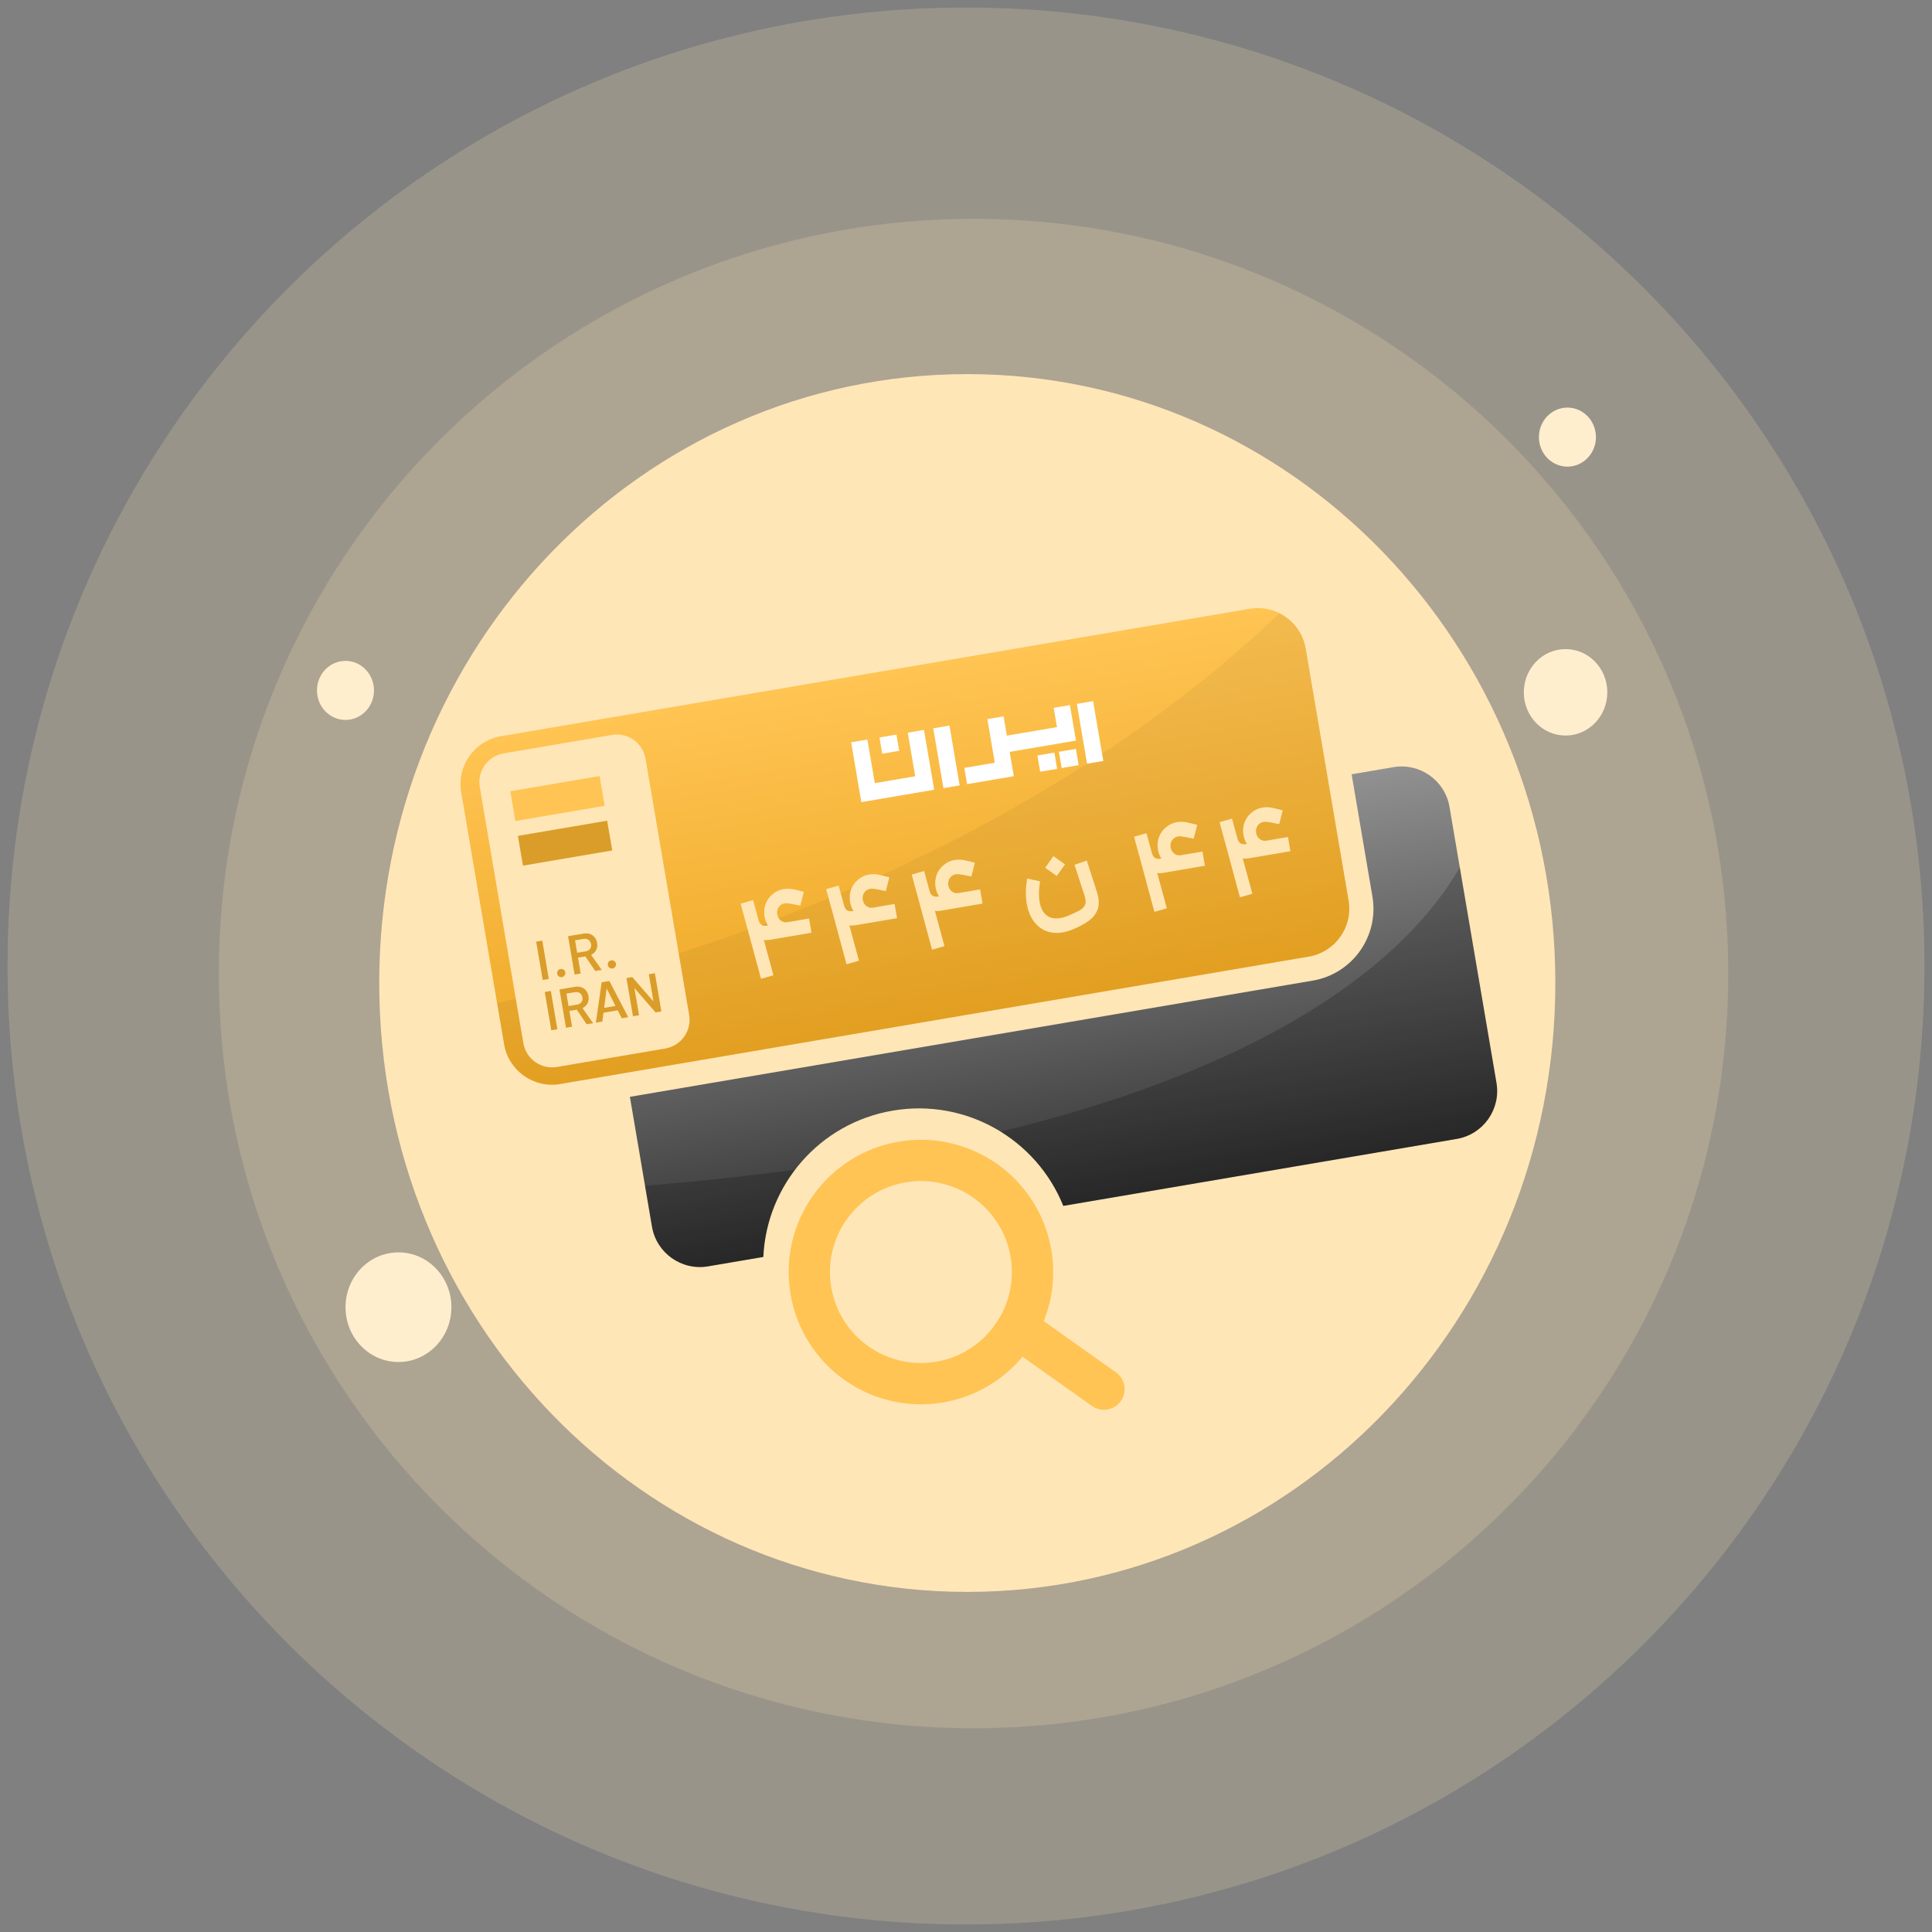
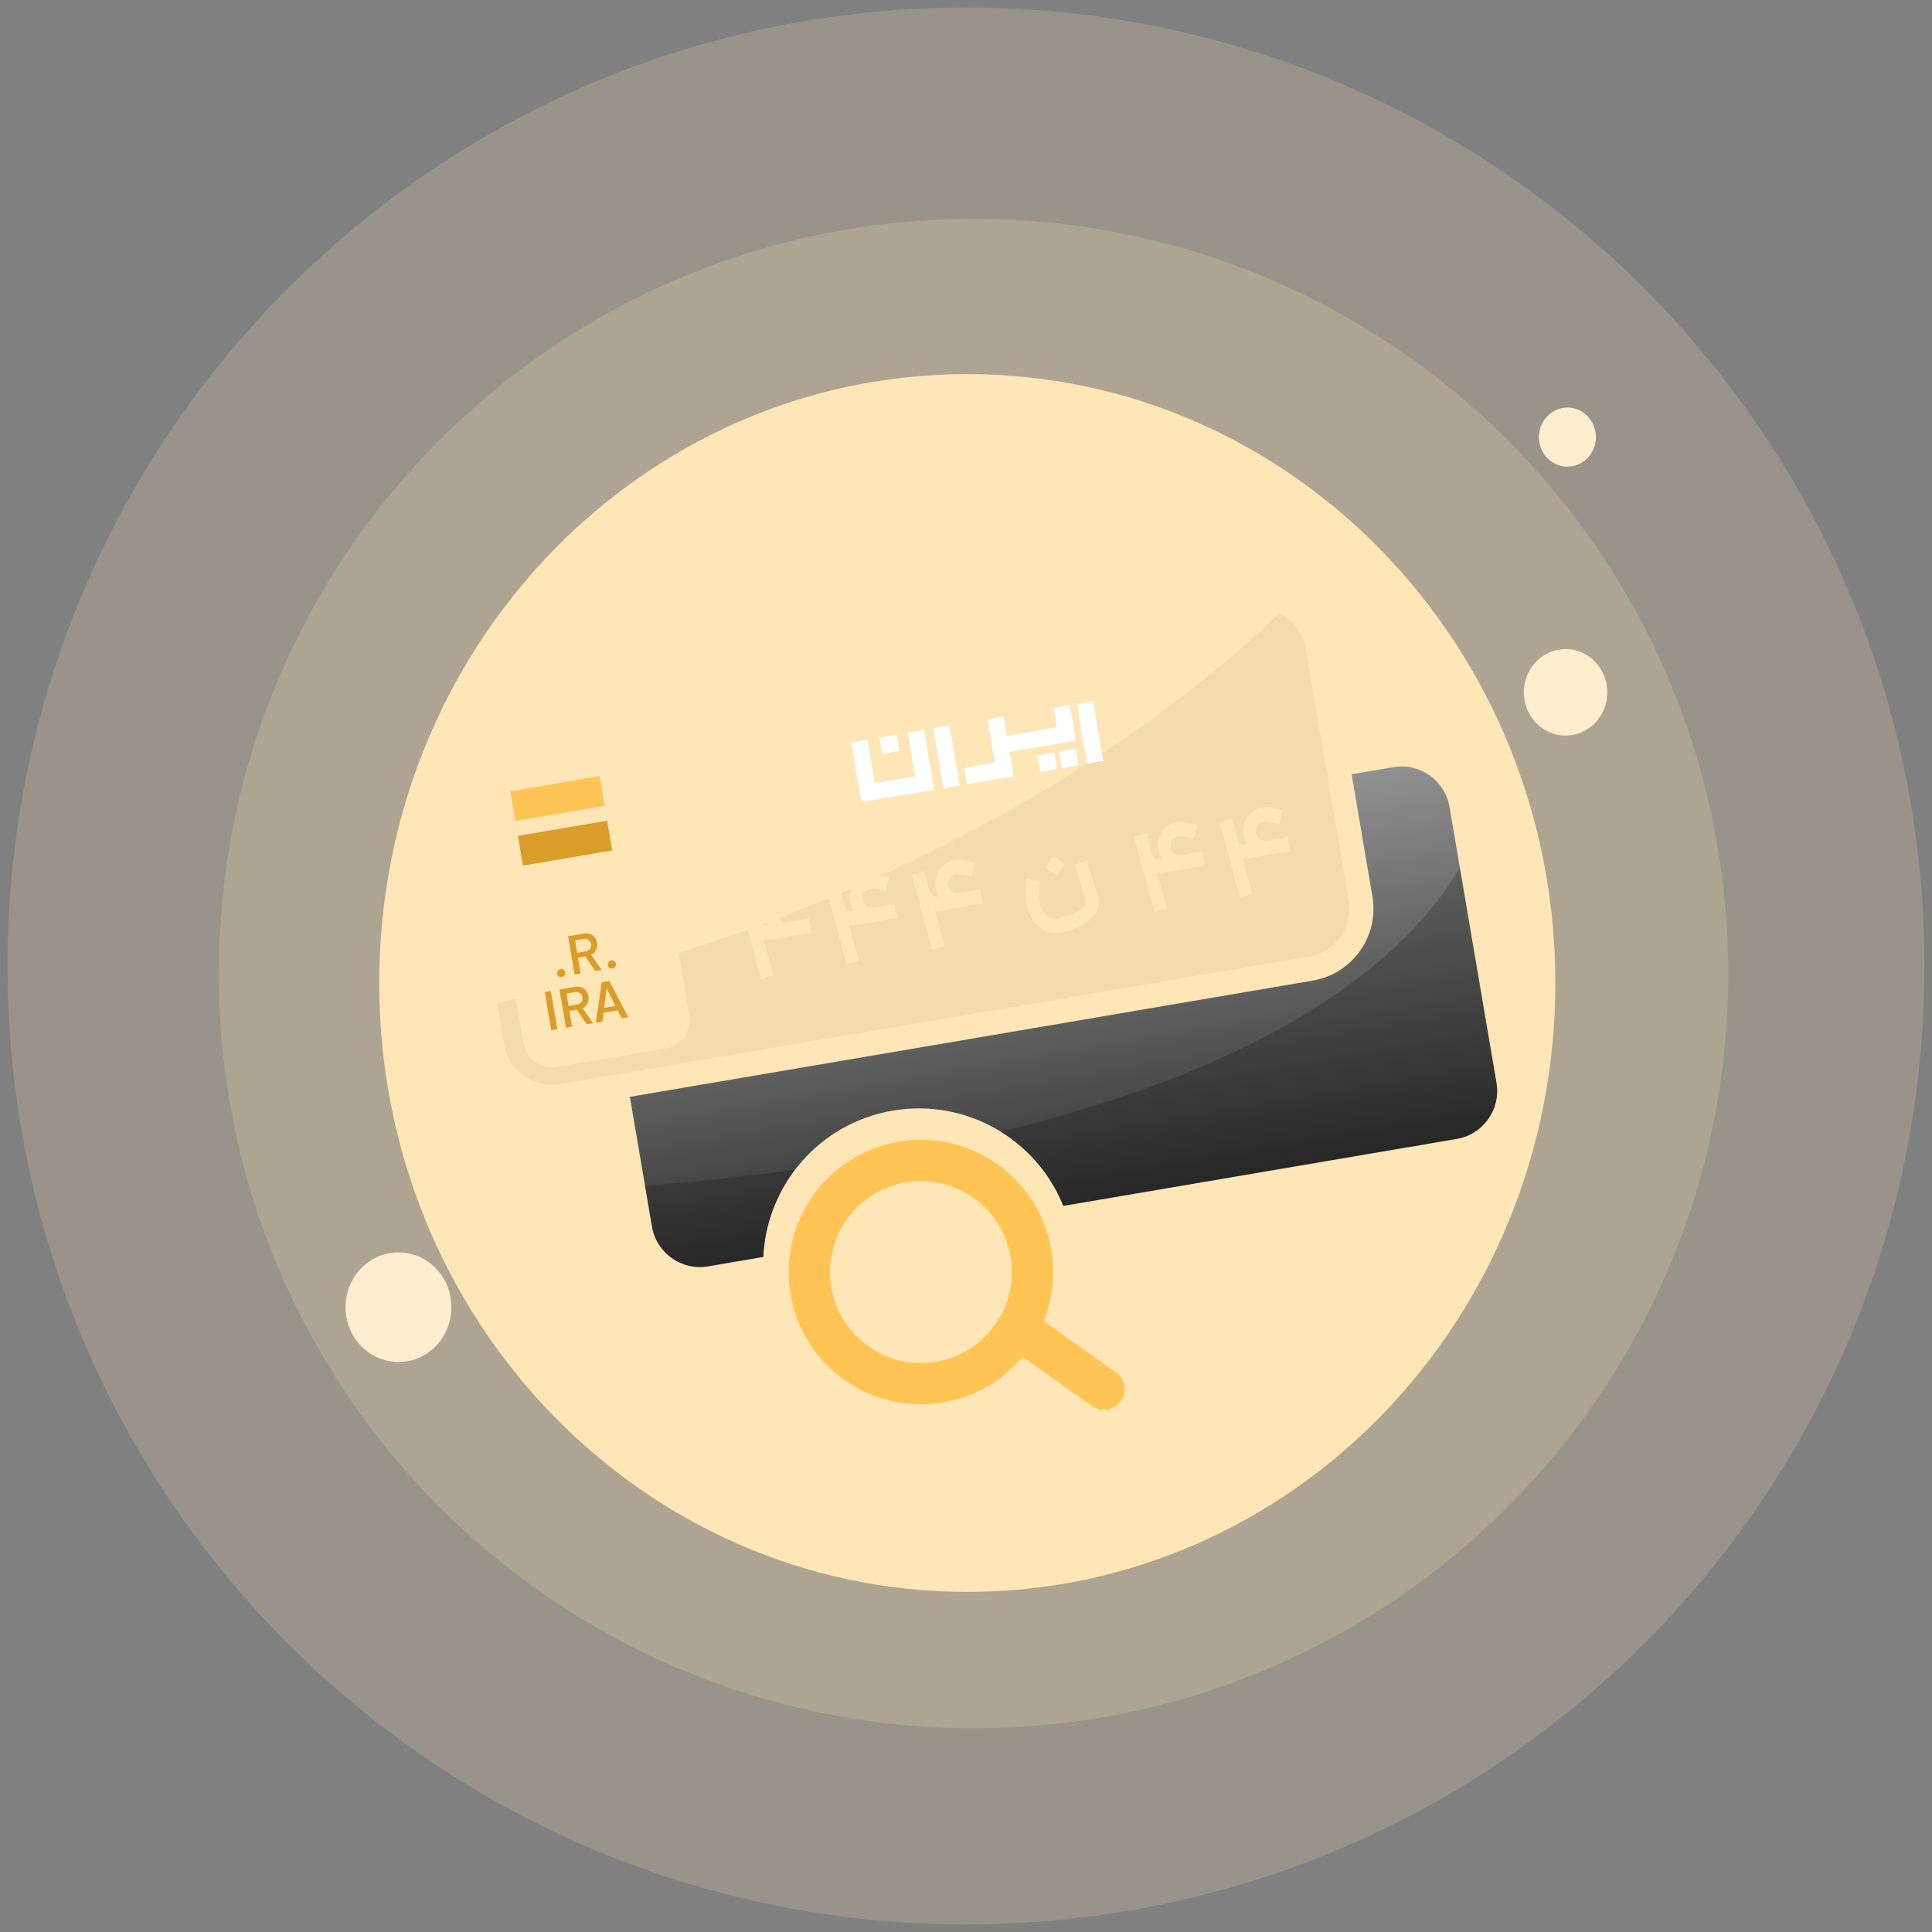
<svg xmlns="http://www.w3.org/2000/svg" width="128" height="128" viewBox="0 0 128 128" fill="none">
  <rect x="0" y="0" width="128" height="128" fill="#808080" stroke="none" />
  <path d="M64 127.5C99.069 127.5 127.5 99.125 127.5 64C127.5 28.875 99.069 0.5 64 0.5C28.931 0.5 0.5 28.875 0.5 64C0.5 99.125 28.931 127.5 64 127.5Z" fill="#FFE6B7" fill-opacity="0.2" />
  <path d="M64.5 114.5C92.113 114.5 114.5 92.157 114.5 64.5C114.5 36.843 92.113 14.5 64.5 14.5C36.887 14.5 14.5 36.843 14.5 64.5C14.5 92.157 36.887 114.5 64.5 114.5Z" fill="#FFE6B7" fill-opacity="0.2" />
  <path d="M64.085 105.468C85.602 105.468 103.046 87.442 103.046 65.127C103.046 42.812 85.602 24.785 64.085 24.785C42.569 24.785 25.125 42.812 25.125 65.127C25.125 87.442 42.569 105.468 64.085 105.468Z" fill="#FFE6B7" />
  <path d="M103.723 48.732C105.251 48.732 106.489 47.45 106.489 45.868C106.489 44.286 105.251 43.004 103.723 43.004C102.195 43.004 100.957 44.286 100.957 45.868C100.957 47.45 102.195 48.732 103.723 48.732Z" fill="#FFEECE" />
  <path d="M103.846 30.916C104.889 30.916 105.735 30.04 105.735 28.96C105.735 27.88 104.889 27.004 103.846 27.004C102.803 27.004 101.957 27.88 101.957 28.96C101.957 30.04 102.803 30.916 103.846 30.916Z" fill="#FFEECE" />
-   <path d="M22.889 47.697C23.932 47.697 24.778 46.821 24.778 45.741C24.778 44.661 23.932 43.785 22.889 43.785C21.846 43.785 21 44.661 21 45.741C21 46.821 21.846 47.697 22.889 47.697Z" fill="#FFEECE" />
  <path d="M26.399 90.237C28.336 90.237 29.907 88.611 29.907 86.605C29.907 84.599 28.336 82.973 26.399 82.973C24.461 82.973 22.891 84.599 22.891 86.605C22.891 88.611 24.461 90.237 26.399 90.237Z" fill="#FFEECE" />
-   <path fill-rule="evenodd" clip-rule="evenodd" d="M30.556 52.49C30.258 50.737 31.437 49.075 33.19 48.776L82.792 40.334C84.545 40.035 86.208 41.215 86.506 42.968L89.348 59.663C89.646 61.416 88.467 63.079 86.714 63.378L37.112 71.82C35.359 72.118 33.696 70.939 33.398 69.186L30.556 52.49ZM31.785 52.142C31.606 51.09 32.314 50.093 33.365 49.914L40.542 48.692C41.594 48.513 42.592 49.221 42.77 50.273L45.658 67.239C45.837 68.29 45.13 69.288 44.078 69.467L36.901 70.689C35.85 70.868 34.852 70.16 34.673 69.108L31.785 52.142ZM50.995 62.267L53.764 61.795L53.604 60.854L52.169 61.098C52.01 61.125 51.863 61.089 51.73 60.99C51.602 60.89 51.523 60.753 51.493 60.578C51.464 60.408 51.496 60.252 51.588 60.109C51.685 59.966 51.821 59.879 51.996 59.849C52.032 59.843 52.061 59.841 52.082 59.843C52.198 59.839 52.511 59.891 53.022 60L53.256 59.087C53.245 59.084 53.082 59.043 52.767 58.964C52.45 58.88 52.169 58.859 51.922 58.901C51.645 58.949 51.399 59.062 51.186 59.241C50.972 59.415 50.816 59.635 50.719 59.9C50.625 60.159 50.603 60.433 50.652 60.721C50.689 60.937 50.765 61.136 50.881 61.317L50.834 61.325C50.69 61.35 50.569 61.336 50.47 61.284C50.376 61.226 50.305 61.122 50.258 60.971L49.896 59.635L49.07 59.871L49.413 61.138C49.417 61.159 49.422 61.174 49.429 61.183L50.418 64.85L51.243 64.614L50.607 62.277C50.727 62.294 50.856 62.29 50.995 62.267ZM56.661 61.302L59.431 60.831L59.27 59.889L57.835 60.134C57.676 60.161 57.529 60.125 57.396 60.026C57.268 59.926 57.189 59.788 57.159 59.614C57.13 59.444 57.162 59.288 57.254 59.145C57.351 59.001 57.487 58.915 57.662 58.885C57.698 58.879 57.727 58.877 57.749 58.878C57.864 58.874 58.178 58.927 58.688 59.036L58.922 58.123C58.911 58.119 58.748 58.078 58.433 57.999C58.117 57.916 57.835 57.895 57.588 57.937C57.311 57.984 57.065 58.097 56.852 58.276C56.638 58.45 56.483 58.67 56.385 58.936C56.291 59.195 56.269 59.469 56.318 59.757C56.355 59.973 56.431 60.172 56.547 60.353L56.5 60.361C56.356 60.385 56.235 60.372 56.136 60.32C56.042 60.262 55.971 60.157 55.924 60.006L55.562 58.671L54.736 58.907L55.079 60.174C55.083 60.195 55.088 60.21 55.095 60.219L56.084 63.885L56.909 63.65L56.273 61.312C56.393 61.329 56.522 61.326 56.661 61.302ZM65.097 59.866L62.327 60.338C62.188 60.361 62.059 60.365 61.94 60.348L62.575 62.685L61.75 62.921L60.761 59.255C60.754 59.245 60.749 59.23 60.745 59.21L60.403 57.942L61.228 57.706L61.59 59.042C61.637 59.193 61.708 59.297 61.802 59.355C61.901 59.407 62.023 59.421 62.167 59.396L62.213 59.389C62.097 59.207 62.021 59.008 61.984 58.792C61.935 58.504 61.958 58.231 62.051 57.971C62.149 57.706 62.305 57.486 62.518 57.312C62.731 57.133 62.977 57.02 63.255 56.972C63.501 56.93 63.783 56.951 64.099 57.035C64.414 57.114 64.577 57.155 64.588 57.158L64.355 58.071C63.844 57.962 63.531 57.91 63.415 57.914C63.393 57.912 63.364 57.914 63.328 57.92C63.154 57.95 63.018 58.037 62.92 58.181C62.828 58.323 62.797 58.479 62.825 58.649C62.855 58.824 62.934 58.962 63.062 59.061C63.196 59.16 63.342 59.196 63.501 59.169L64.936 58.925L65.097 59.866ZM70.413 61.772C70.624 61.736 70.853 61.668 71.1 61.568C71.515 61.391 71.852 61.209 72.111 61.022C72.371 60.84 72.559 60.621 72.674 60.363C72.795 60.109 72.826 59.81 72.767 59.466C72.755 59.394 72.723 59.267 72.671 59.085C72.6 58.854 72.376 58.164 72.001 57.016L71.191 57.297L71.86 59.358C71.888 59.459 71.905 59.531 71.912 59.572C71.943 59.757 71.922 59.909 71.847 60.027C71.772 60.146 71.654 60.248 71.494 60.334C71.339 60.418 71.091 60.532 70.75 60.675C70.592 60.744 70.424 60.794 70.243 60.824C69.873 60.887 69.569 60.825 69.331 60.638C69.097 60.45 68.946 60.151 68.876 59.739C68.809 59.348 68.82 58.899 68.909 58.392L68.051 58.204C67.948 58.815 67.939 59.367 68.023 59.86C68.1 60.313 68.247 60.696 68.465 61.008C68.687 61.319 68.963 61.542 69.293 61.677C69.628 61.81 70.001 61.842 70.413 61.772ZM69.791 56.717L69.248 57.493L70.015 58.037L70.559 57.269L69.791 56.717ZM79.827 57.359L77.057 57.831C76.918 57.854 76.789 57.858 76.67 57.841L77.306 60.178L76.481 60.414L75.492 56.747C75.485 56.738 75.479 56.723 75.476 56.702L75.133 55.435L75.958 55.199L76.321 56.535C76.368 56.686 76.438 56.79 76.533 56.848C76.632 56.9 76.753 56.914 76.897 56.889L76.943 56.881C76.828 56.7 76.752 56.501 76.715 56.285C76.666 55.997 76.688 55.723 76.781 55.464C76.879 55.199 77.035 54.979 77.249 54.805C77.462 54.626 77.707 54.513 77.985 54.465C78.232 54.423 78.513 54.444 78.829 54.528C79.144 54.607 79.308 54.648 79.319 54.651L79.085 55.564C78.574 55.455 78.261 55.403 78.145 55.407C78.124 55.405 78.095 55.407 78.059 55.413C77.884 55.443 77.748 55.53 77.651 55.673C77.559 55.816 77.527 55.972 77.556 56.142C77.586 56.317 77.665 56.454 77.793 56.554C77.926 56.653 78.072 56.689 78.232 56.662L79.667 56.418L79.827 57.359ZM82.723 56.866L85.493 56.395L85.333 55.453L83.898 55.698C83.739 55.725 83.592 55.689 83.459 55.59C83.331 55.49 83.252 55.352 83.222 55.178C83.193 55.008 83.225 54.852 83.317 54.709C83.414 54.565 83.55 54.479 83.725 54.449C83.761 54.443 83.79 54.441 83.811 54.442C83.927 54.438 84.24 54.491 84.751 54.6L84.985 53.687C84.974 53.683 84.811 53.642 84.495 53.564C84.179 53.48 83.898 53.459 83.651 53.501C83.373 53.548 83.128 53.661 82.915 53.84C82.701 54.014 82.545 54.234 82.448 54.5C82.354 54.759 82.332 55.033 82.381 55.321C82.418 55.537 82.494 55.736 82.609 55.917L82.563 55.925C82.419 55.949 82.298 55.936 82.199 55.884C82.104 55.826 82.034 55.721 81.987 55.57L81.624 54.235L80.799 54.471L81.142 55.738C81.146 55.759 81.151 55.774 81.158 55.783L82.147 59.449L82.972 59.214L82.336 56.877C82.455 56.893 82.585 56.89 82.723 56.866Z" fill="url(#paint0_linear_476_4427)" />
  <path fill-rule="evenodd" clip-rule="evenodd" d="M32.934 66.456L33.398 69.185C33.697 70.938 35.36 72.117 37.113 71.819L86.715 63.377C88.468 63.078 89.647 61.415 89.349 59.662L86.507 42.967C86.328 41.916 85.659 41.071 84.775 40.627C78.649 46.481 69.989 52.715 58.391 57.987C58.405 57.991 58.419 57.995 58.434 57.998C58.749 58.077 58.912 58.118 58.923 58.121L58.689 59.035C58.178 58.926 57.865 58.873 57.749 58.877C57.728 58.875 57.699 58.878 57.663 58.884C57.488 58.913 57.352 59 57.255 59.144C57.163 59.286 57.131 59.443 57.16 59.612C57.19 59.787 57.269 59.925 57.397 60.025C57.53 60.124 57.677 60.16 57.836 60.133L59.271 59.888L59.431 60.83L56.661 61.301C56.523 61.325 56.394 61.328 56.274 61.311L56.91 63.648L56.085 63.884L55.096 60.218C55.089 60.208 55.084 60.193 55.08 60.173L54.9 59.507C53.819 59.957 52.715 60.398 51.587 60.83C51.625 60.891 51.673 60.944 51.731 60.989C51.864 61.088 52.011 61.124 52.17 61.097L53.605 60.853L53.765 61.794L50.995 62.265C50.856 62.289 50.727 62.292 50.608 62.276L51.244 64.613L50.419 64.849L49.541 61.594C48.055 62.133 46.53 62.656 44.965 63.161L45.659 67.237C45.838 68.289 45.13 69.287 44.079 69.466L36.902 70.688C35.85 70.867 34.853 70.159 34.674 69.107L34.173 66.167C33.763 66.265 33.349 66.361 32.934 66.456ZM50.441 61.263C50.451 61.27 50.461 61.277 50.471 61.283C50.57 61.335 50.691 61.349 50.835 61.324L50.882 61.316C50.844 61.258 50.811 61.197 50.782 61.135C50.669 61.178 50.555 61.22 50.441 61.263ZM55.699 59.171L55.925 60.005C55.972 60.156 56.042 60.261 56.137 60.319C56.236 60.37 56.357 60.384 56.501 60.36L56.548 60.352C56.432 60.17 56.356 59.972 56.319 59.756C56.27 59.468 56.292 59.194 56.386 58.934C56.395 58.911 56.404 58.888 56.413 58.864C56.176 58.967 55.938 59.069 55.699 59.171ZM62.328 60.337L65.098 59.865L64.937 58.924L63.502 59.168C63.343 59.195 63.196 59.159 63.063 59.06C62.935 58.96 62.856 58.823 62.826 58.648C62.797 58.478 62.829 58.322 62.921 58.179C63.019 58.036 63.154 57.949 63.329 57.919C63.365 57.913 63.394 57.911 63.416 57.913C63.531 57.909 63.845 57.961 64.355 58.07L64.589 57.157C64.578 57.154 64.415 57.113 64.1 57.034C63.784 56.95 63.502 56.929 63.255 56.971C62.978 57.019 62.732 57.132 62.519 57.311C62.306 57.485 62.15 57.705 62.052 57.97C61.959 58.229 61.936 58.503 61.985 58.791C62.022 59.007 62.098 59.206 62.214 59.387L62.167 59.395C62.023 59.42 61.902 59.406 61.803 59.354C61.709 59.296 61.638 59.192 61.591 59.041L61.229 57.705L60.404 57.941L60.746 59.209C60.75 59.229 60.755 59.244 60.762 59.254L61.751 62.92L62.576 62.684L61.94 60.347C62.06 60.364 62.189 60.36 62.328 60.337ZM71.101 61.566C70.854 61.667 70.624 61.735 70.414 61.771C70.002 61.841 69.629 61.809 69.294 61.676C68.964 61.541 68.688 61.318 68.466 61.007C68.248 60.694 68.101 60.312 68.024 59.859C67.94 59.365 67.949 58.813 68.052 58.203L68.909 58.391C68.821 58.898 68.81 59.347 68.877 59.738C68.947 60.15 69.098 60.449 69.332 60.637C69.57 60.824 69.874 60.886 70.244 60.823C70.424 60.792 70.593 60.742 70.751 60.673C71.092 60.531 71.34 60.417 71.495 60.332C71.655 60.247 71.772 60.145 71.847 60.026C71.922 59.908 71.944 59.756 71.913 59.571C71.906 59.529 71.888 59.458 71.861 59.357L71.192 57.296L72.002 57.015C72.377 58.163 72.6 58.853 72.672 59.084C72.724 59.266 72.756 59.393 72.768 59.465C72.827 59.809 72.796 60.108 72.675 60.362C72.56 60.62 72.372 60.839 72.112 61.021C71.853 61.208 71.516 61.39 71.101 61.566ZM69.249 57.491L69.791 56.716L70.56 57.268L70.016 58.036L69.249 57.491ZM77.058 57.829L79.828 57.358L79.668 56.417L78.233 56.661C78.073 56.688 77.927 56.652 77.794 56.553C77.665 56.453 77.587 56.316 77.557 56.141C77.528 55.971 77.559 55.815 77.652 55.672C77.749 55.529 77.885 55.442 78.06 55.412C78.096 55.406 78.125 55.404 78.146 55.405C78.262 55.402 78.575 55.454 79.086 55.563L79.32 54.65C79.308 54.647 79.145 54.605 78.83 54.527C78.514 54.443 78.233 54.422 77.986 54.464C77.708 54.511 77.463 54.625 77.25 54.804C77.036 54.978 76.88 55.197 76.782 55.463C76.689 55.722 76.667 55.996 76.716 56.284C76.752 56.5 76.829 56.699 76.944 56.88L76.898 56.888C76.754 56.913 76.632 56.899 76.534 56.847C76.439 56.789 76.368 56.684 76.322 56.534L75.959 55.198L75.134 55.434L75.477 56.701C75.48 56.722 75.486 56.737 75.492 56.746L76.482 60.413L77.307 60.177L76.671 57.84C76.79 57.856 76.919 57.853 77.058 57.829ZM85.494 56.394L82.724 56.865C82.585 56.889 82.456 56.892 82.337 56.875L82.973 59.212L82.148 59.448L81.159 55.782C81.152 55.773 81.147 55.758 81.143 55.737L80.8 54.469L81.625 54.234L81.988 55.569C82.035 55.72 82.105 55.825 82.2 55.883C82.299 55.934 82.42 55.948 82.564 55.924L82.61 55.916C82.495 55.734 82.419 55.536 82.382 55.32C82.333 55.032 82.355 54.758 82.448 54.498C82.546 54.233 82.702 54.013 82.916 53.839C83.129 53.66 83.374 53.547 83.652 53.5C83.899 53.458 84.18 53.479 84.496 53.562C84.811 53.641 84.975 53.682 84.986 53.686L84.752 54.599C84.241 54.49 83.928 54.437 83.812 54.441C83.791 54.439 83.762 54.442 83.726 54.448C83.551 54.477 83.415 54.564 83.318 54.708C83.226 54.85 83.194 55.007 83.223 55.176C83.253 55.351 83.332 55.489 83.46 55.589C83.593 55.688 83.739 55.724 83.899 55.697L85.334 55.452L85.494 56.394Z" fill="black" fill-opacity="0.05" />
  <path fill-rule="evenodd" clip-rule="evenodd" d="M58.267 48.86L59.392 48.669L59.575 49.744L58.45 49.936L58.267 48.86ZM57.466 48.997L57.958 51.886L60.634 51.43L60.142 48.541L61.218 48.358L61.892 52.322L57.065 53.144L56.391 49.18L57.466 48.997ZM62.905 48.071L63.58 52.035L62.504 52.218L61.83 48.254L62.905 48.071ZM66.492 47.461L66.709 48.739L70.028 48.174L69.81 46.896L70.885 46.713L71.286 49.066L66.892 49.814L67.166 51.425L64.072 51.951L63.889 50.876L65.908 50.532L65.416 47.644L66.492 47.461ZM72.421 46.451L73.096 50.415L72.02 50.598L71.346 46.634L72.421 46.451ZM68.73 50.052L69.855 49.861L70.038 50.936L68.913 51.127L68.73 50.052ZM70.155 49.809L71.281 49.618L71.463 50.693L70.338 50.885L70.155 49.809Z" fill="white" />
  <rect x="33.809" y="52.422" width="6" height="2" transform="rotate(-9.659 33.809 52.422)" fill="#FFC453" />
  <rect x="34.312" y="55.379" width="6" height="2" transform="rotate(-9.659 34.312 55.379)" fill="#DA9D29" />
-   <path d="M35.927 62.318L36.359 64.856L35.955 64.925L35.523 62.387L35.927 62.318Z" fill="#DA9D29" />
  <path d="M37.23 64.735C37.154 64.748 37.085 64.734 37.023 64.692C36.963 64.647 36.926 64.586 36.913 64.507C36.9 64.433 36.915 64.367 36.957 64.307C37.002 64.247 37.062 64.211 37.139 64.198C37.212 64.185 37.279 64.2 37.338 64.242C37.4 64.284 37.438 64.342 37.45 64.415C37.463 64.492 37.447 64.561 37.403 64.623C37.361 64.685 37.304 64.723 37.23 64.735Z" fill="#DA9D29" />
  <path d="M39.041 63.09L39.867 64.259L39.437 64.332L38.646 63.165L39.041 63.09ZM38.666 61.852C38.818 61.826 38.957 61.835 39.082 61.879C39.209 61.92 39.314 61.992 39.397 62.096C39.48 62.197 39.534 62.322 39.559 62.472C39.584 62.62 39.574 62.755 39.526 62.878C39.48 63.001 39.401 63.103 39.292 63.184C39.186 63.265 39.056 63.319 38.904 63.344L38.252 63.455L38.197 63.132L38.807 63.028C38.931 63.007 39.026 62.953 39.089 62.866C39.155 62.776 39.178 62.67 39.157 62.549C39.136 62.424 39.079 62.331 38.987 62.268C38.898 62.204 38.791 62.183 38.667 62.205L38.099 62.301L38.473 64.496L38.069 64.565L37.637 62.027L38.666 61.852Z" fill="#DA9D29" />
  <path d="M40.587 64.164C40.511 64.177 40.441 64.162 40.379 64.121C40.319 64.076 40.283 64.014 40.27 63.935C40.257 63.862 40.272 63.795 40.314 63.736C40.359 63.676 40.419 63.639 40.495 63.627C40.569 63.614 40.636 63.629 40.695 63.671C40.757 63.713 40.794 63.77 40.807 63.844C40.82 63.92 40.804 63.99 40.76 64.052C40.718 64.114 40.66 64.151 40.587 64.164Z" fill="#DA9D29" />
  <path d="M36.495 65.652L36.927 68.19L36.523 68.259L36.091 65.721L36.495 65.652Z" fill="#DA9D29" />
  <path d="M38.47 66.618L39.296 67.787L38.866 67.86L38.075 66.693L38.47 66.618ZM38.094 65.38C38.247 65.354 38.386 65.363 38.511 65.407C38.638 65.448 38.743 65.521 38.826 65.624C38.909 65.725 38.963 65.85 38.988 66C39.013 66.148 39.002 66.283 38.955 66.406C38.908 66.529 38.83 66.631 38.721 66.712C38.615 66.793 38.485 66.847 38.333 66.873L37.681 66.984L37.626 66.66L38.236 66.556C38.36 66.535 38.454 66.481 38.518 66.394C38.584 66.305 38.606 66.199 38.586 66.077C38.564 65.952 38.508 65.859 38.416 65.796C38.327 65.733 38.22 65.712 38.096 65.733L37.528 65.829L37.901 68.024L37.498 68.093L37.066 65.555L38.094 65.38Z" fill="#DA9D29" />
  <path d="M40.372 64.993L41.623 67.391L41.192 67.464L40.16 65.432L40.202 65.425L39.908 67.683L39.477 67.756L39.861 65.079L40.372 64.993ZM41.034 66.601L41.09 66.909L39.821 67.125L39.769 66.817L41.034 66.601Z" fill="#DA9D29" />
-   <path d="M41.89 64.734L43.407 66.48L43.319 66.495L42.987 64.547L43.388 64.479L43.818 67.009L43.433 67.075L41.926 65.34L42.007 65.326L42.34 67.261L41.936 67.33L41.505 64.799L41.89 64.734Z" fill="#DA9D29" />
  <path d="M41.732 72.668L43.195 81.265C43.493 83.018 45.156 84.198 46.909 83.899L50.572 83.276C50.785 78.532 54.274 74.411 59.147 73.582C64.019 72.753 68.675 75.487 70.446 79.893L96.511 75.457C98.264 75.159 99.444 73.496 99.145 71.743L96.033 53.46C95.735 51.707 94.072 50.528 92.319 50.826L89.548 51.298L90.926 59.395C91.374 62.025 89.605 64.519 86.975 64.967L41.732 72.668Z" fill="url(#paint1_linear_476_4427)" />
  <path fill-rule="evenodd" clip-rule="evenodd" d="M96.716 57.469C93.199 63.579 84.434 70.577 66.298 74.973C68.135 76.109 69.611 77.814 70.445 79.891L96.511 75.455C98.264 75.156 99.443 73.493 99.145 71.74L96.716 57.469ZM52.675 77.494C49.562 77.916 46.252 78.274 42.734 78.558L43.195 81.263C43.493 83.016 45.156 84.196 46.909 83.897L50.571 83.274C50.667 81.14 51.426 79.132 52.675 77.494Z" fill="black" fill-opacity="0.2" />
  <path fill-rule="evenodd" clip-rule="evenodd" d="M59.543 75.639C54.773 76.451 51.564 80.976 52.376 85.746C53.188 90.516 57.713 93.725 62.483 92.913C64.626 92.549 66.455 91.434 67.744 89.885L72.35 93.15C72.966 93.587 73.819 93.441 74.256 92.825C74.693 92.209 74.548 91.356 73.931 90.919L69.15 87.528C69.731 86.08 69.931 84.458 69.65 82.806C68.838 78.036 64.313 74.828 59.543 75.639ZM55.072 85.287C54.514 82.006 56.721 78.894 60.002 78.335C63.283 77.777 66.396 79.984 66.954 83.265C67.513 86.546 65.305 89.659 62.024 90.217C58.743 90.776 55.631 88.569 55.072 85.287Z" fill="#FFC453" />
  <defs>
    <linearGradient id="paint0_linear_476_4427" x1="57.991" y1="44.555" x2="61.913" y2="67.599" gradientUnits="userSpaceOnUse">
      <stop stop-color="#FFC453" />
      <stop offset="1" stop-color="#EDA723" />
    </linearGradient>
    <linearGradient id="paint1_linear_476_4427" x1="67.518" y1="55.047" x2="71.71" y2="79.678" gradientUnits="userSpaceOnUse">
      <stop stop-color="#919191" />
      <stop offset="1" stop-color="#313131" />
    </linearGradient>
  </defs>
</svg>